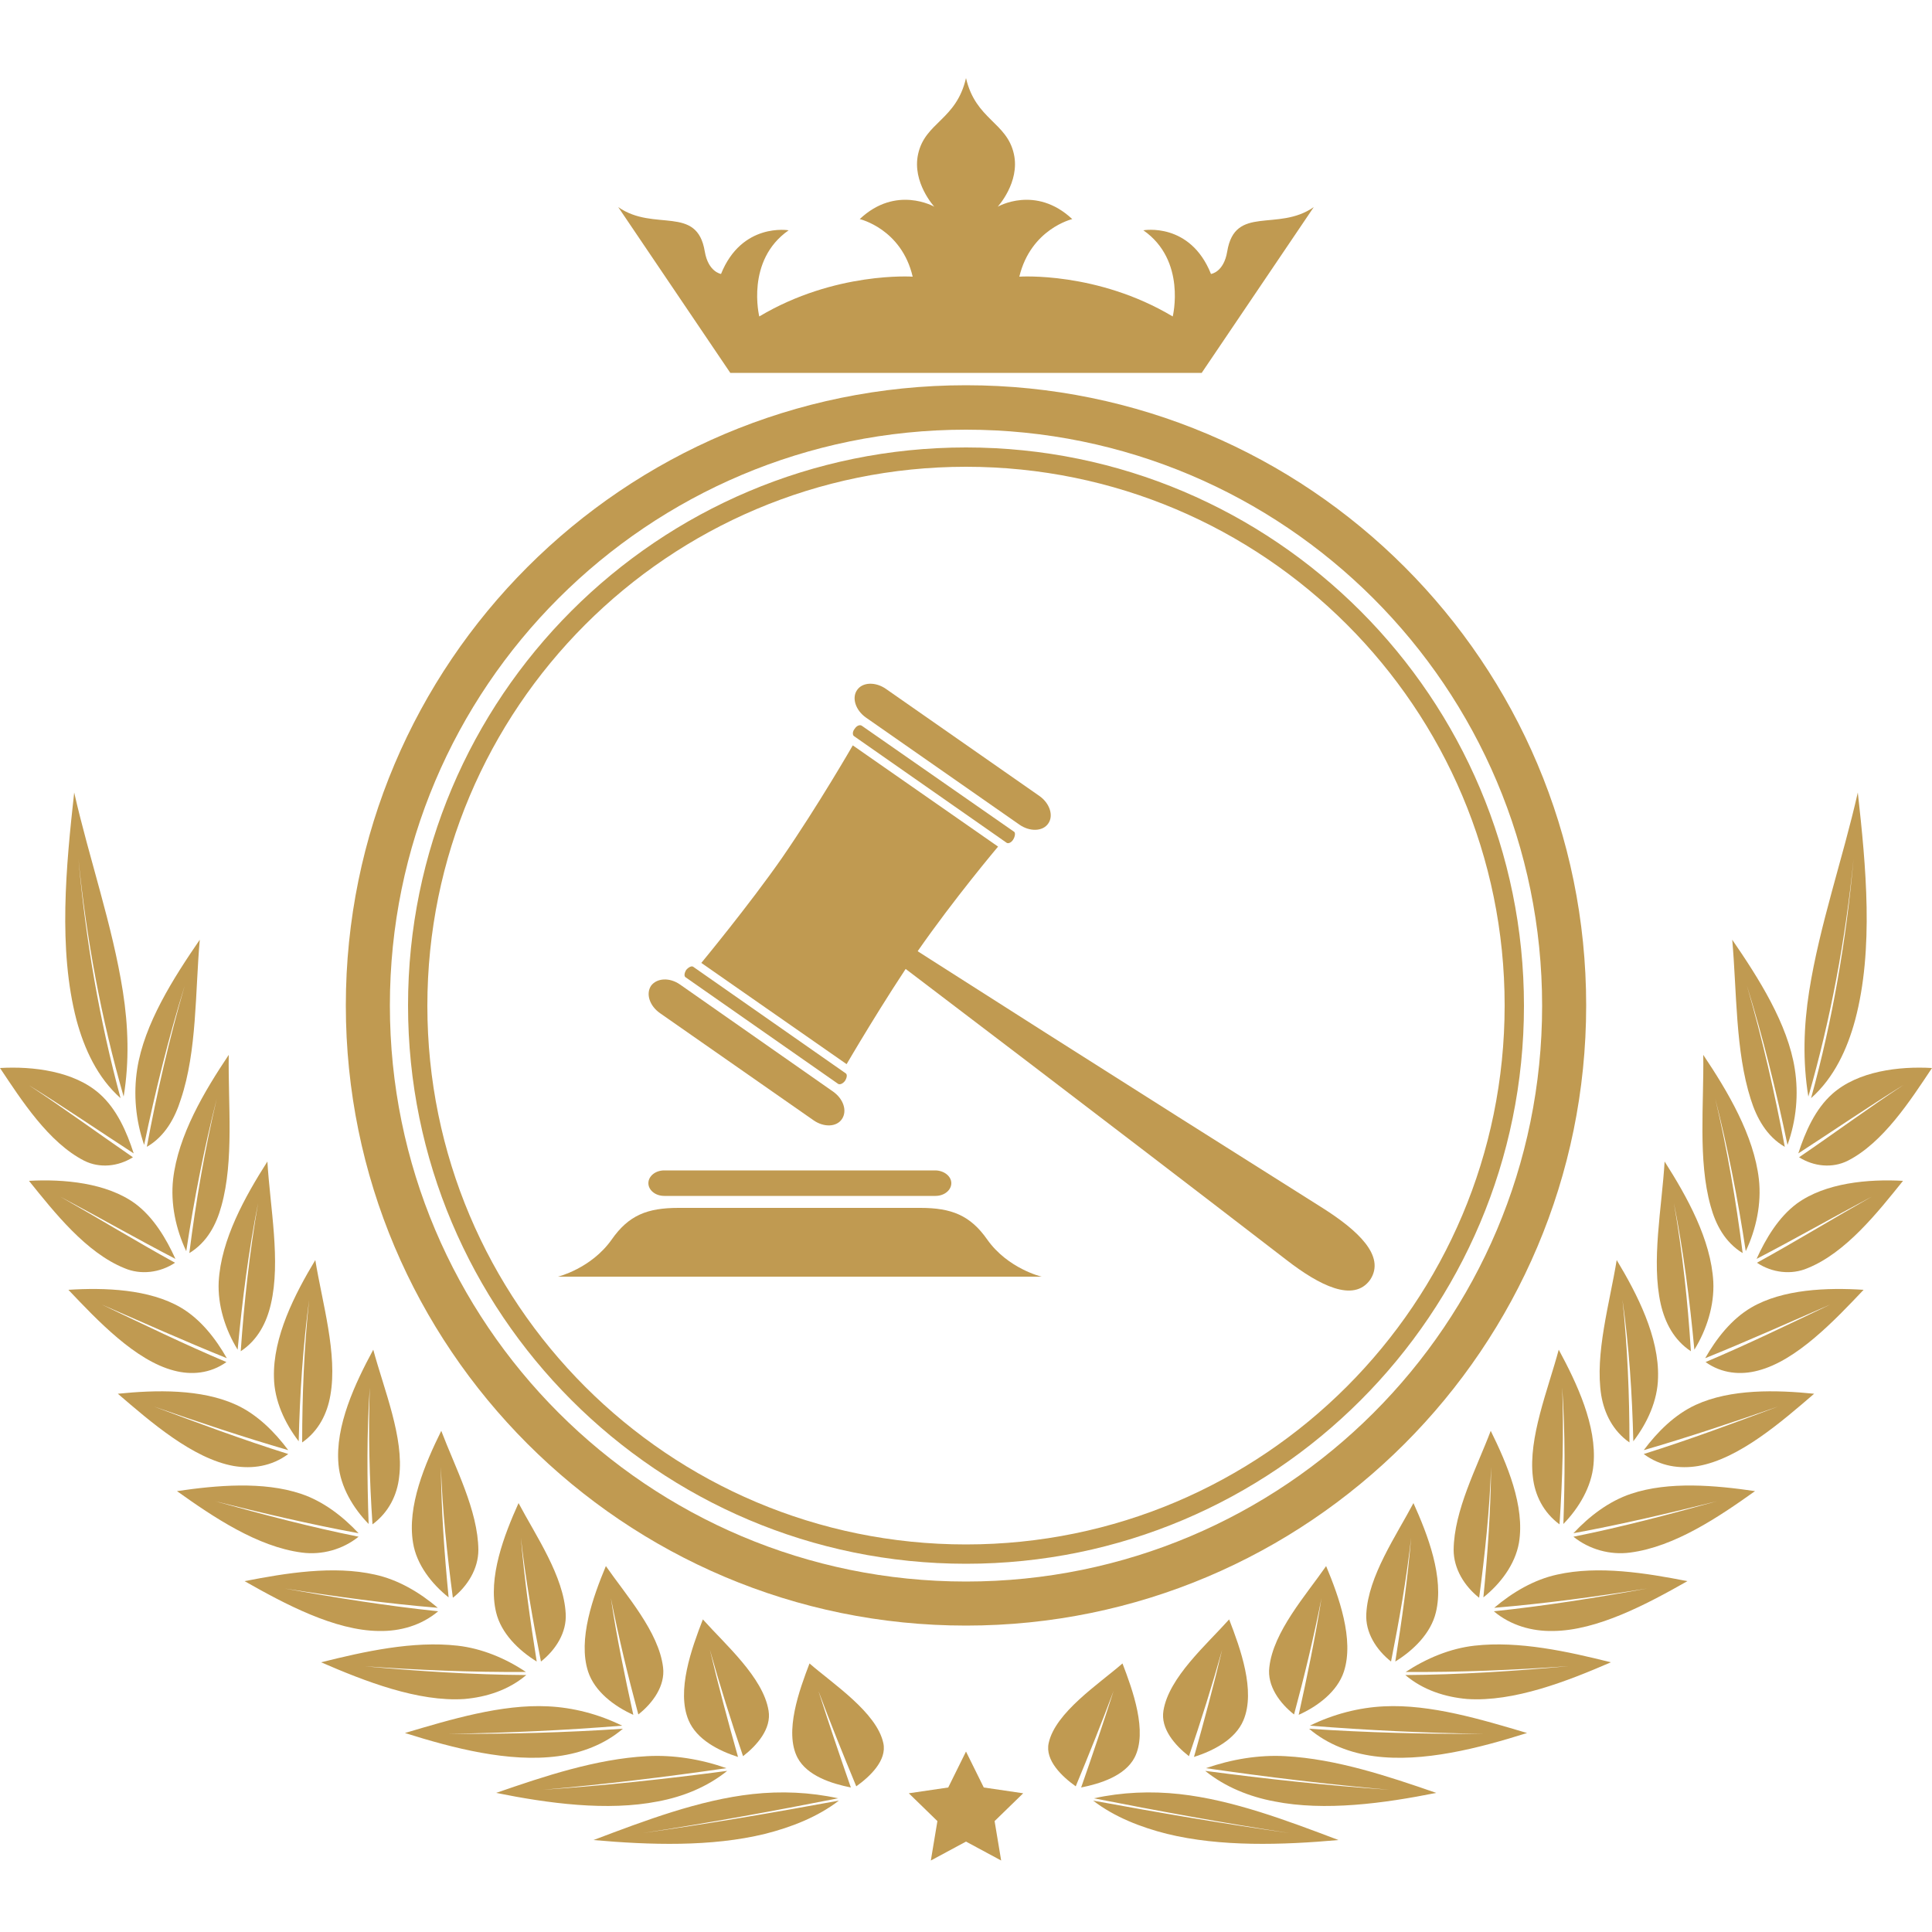
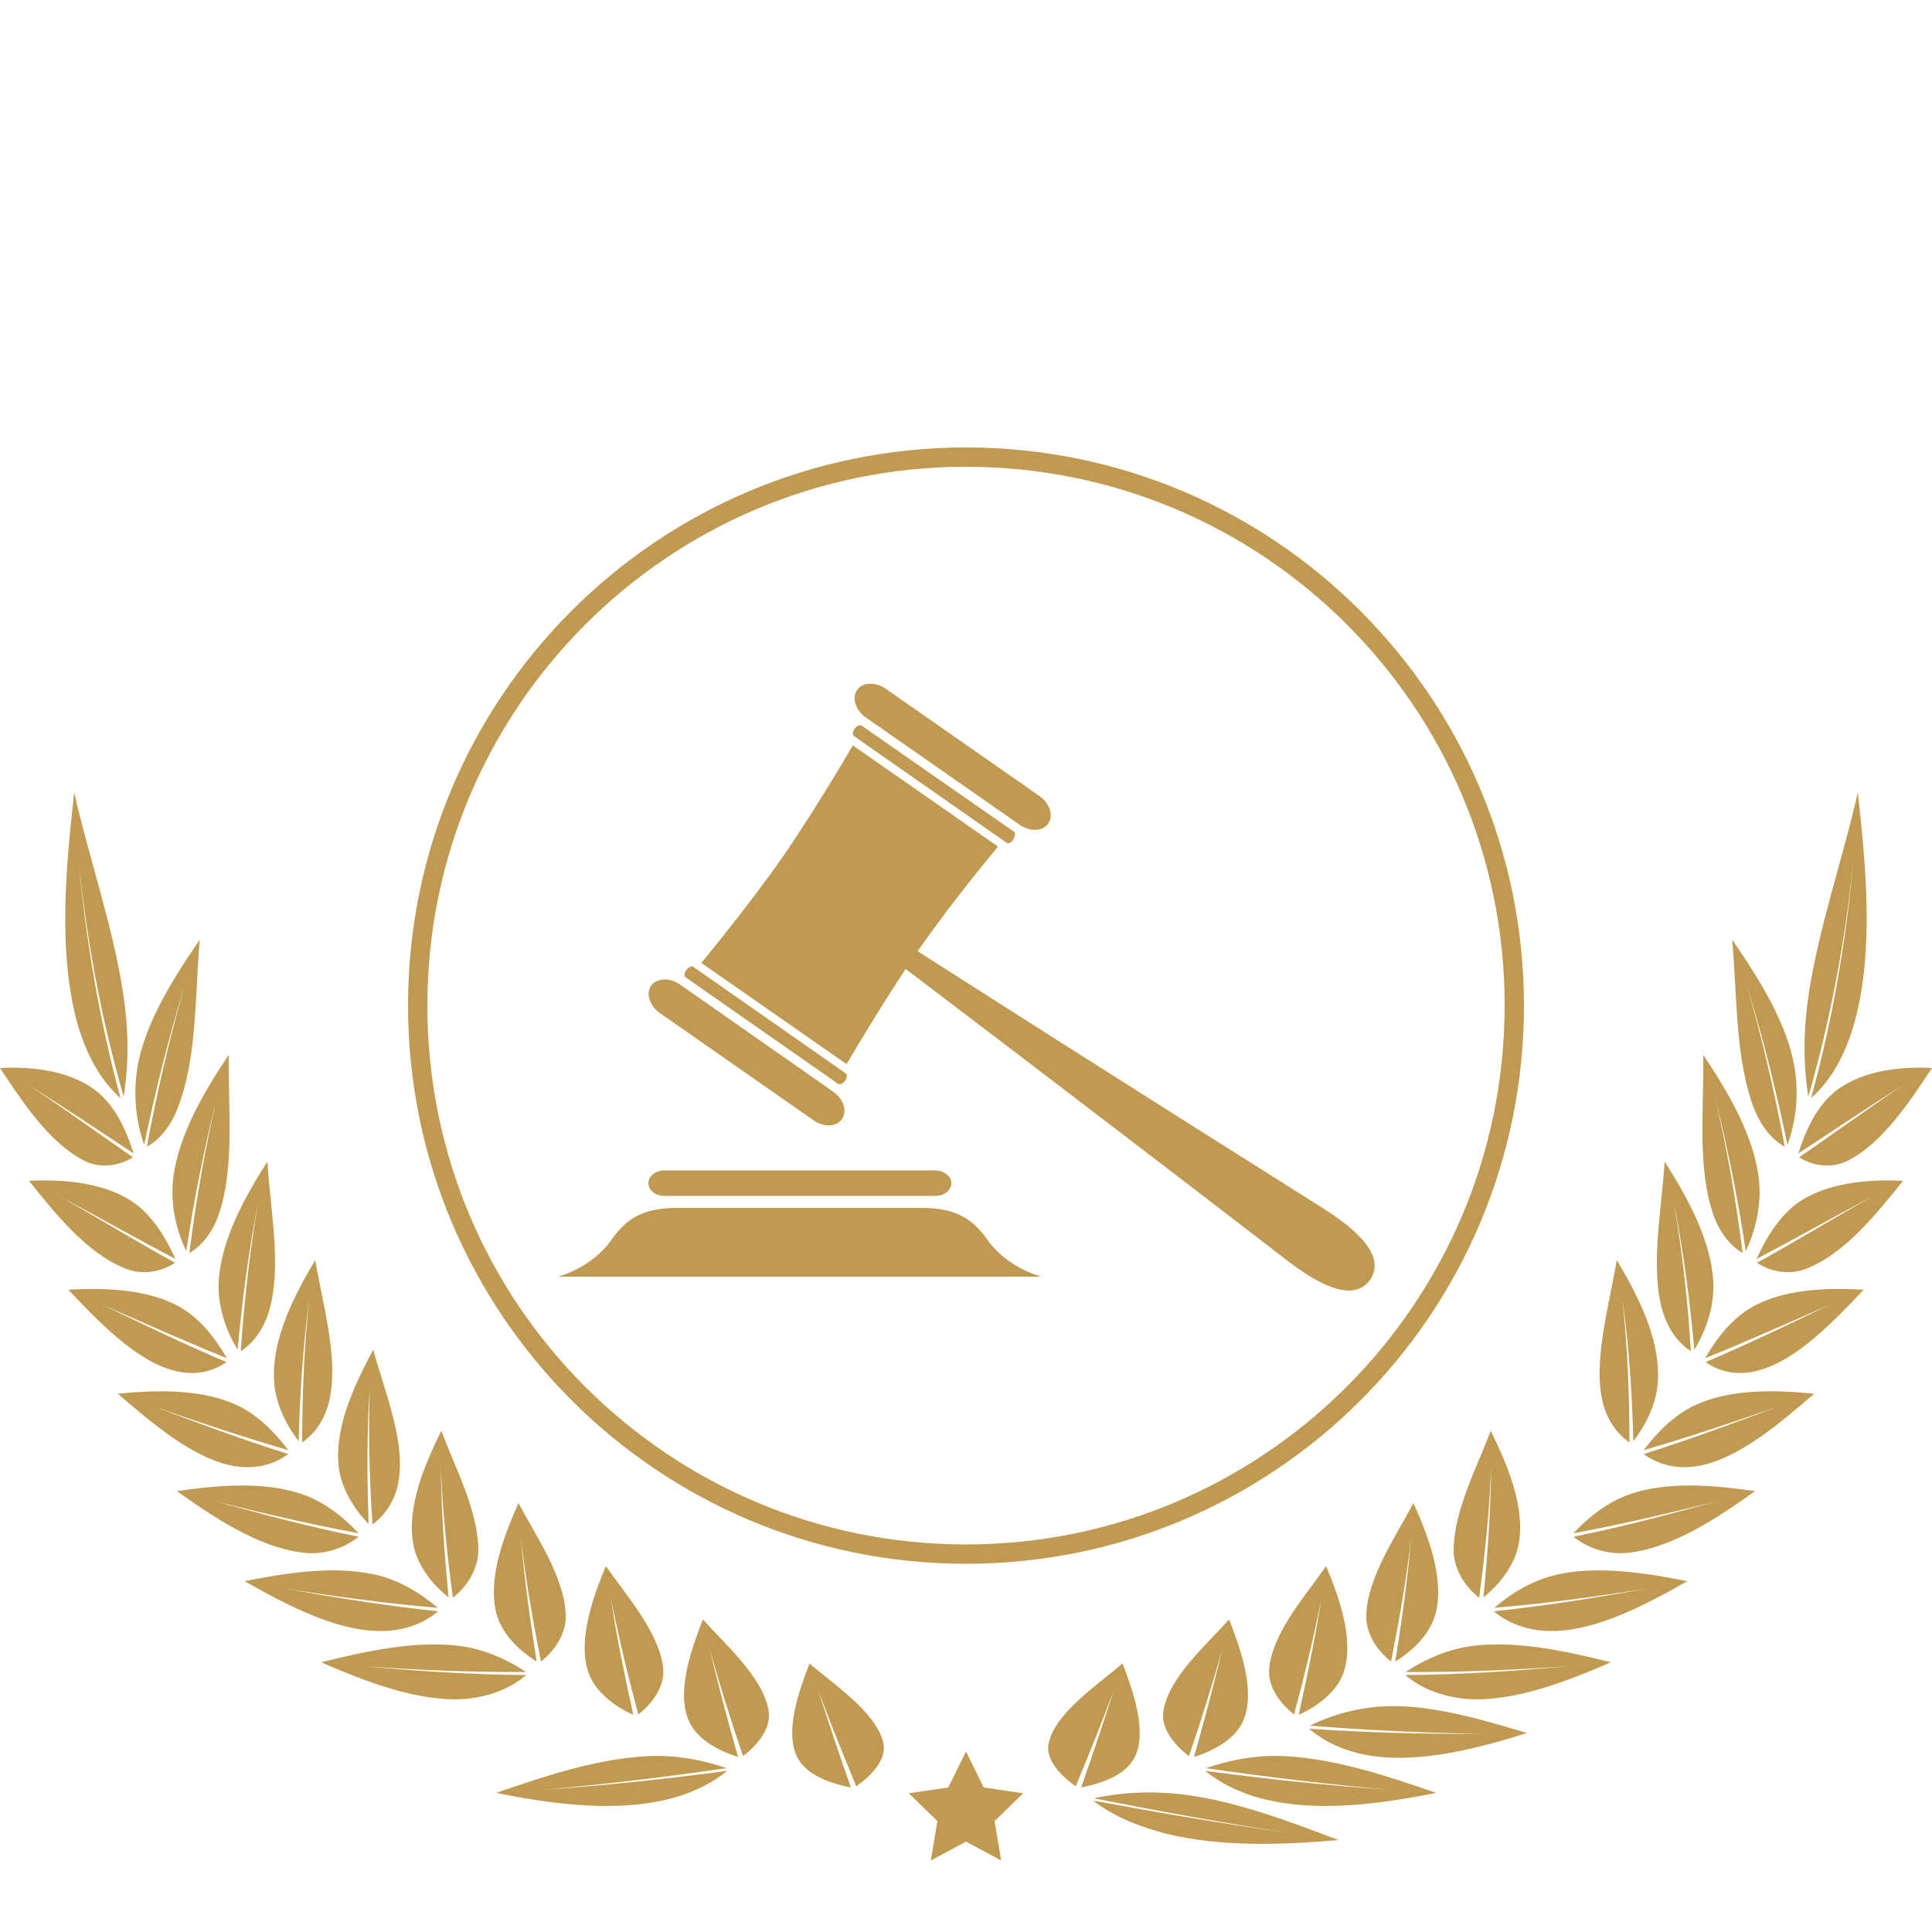
<svg xmlns="http://www.w3.org/2000/svg" id="OBJECTS" x="0px" y="0px" viewBox="0 0 500 500" style="enable-background:new 0 0 500 500;" xml:space="preserve">
  <style type="text/css">	.st0{fill:#C09A51;}</style>
-   <path class="st0" d="M317.6,65.1c-0.9,5.4-4.2,5.8-4.2,5.8c-5.4-13.5-17.5-11.3-17.5-11.3c11.2,7.8,7.6,22.3,7.6,22.3  c-19.6-11.7-39.7-10.3-39.7-10.3c3-12.4,13.7-14.9,13.7-14.9c-9.5-8.9-19.3-3.2-19.3-3.2s5.8-6.3,4.2-13.6  c-1.8-8.3-9.9-8.9-12.4-19.7c-2.5,10.9-10.6,11.4-12.4,19.7c-1.6,7.3,4.2,13.6,4.2,13.6s-9.9-5.7-19.3,3.2c0,0,10.8,2.5,13.7,14.9  c0,0-20.1-1.4-39.7,10.3c0,0-3.6-14.5,7.6-22.3c0,0-12.1-2.1-17.5,11.3c0,0-3.3-0.5-4.2-5.8c-2-12.2-13.1-5-22.4-11.5l29,42.9h61h61  l29-42.9C330.7,60.1,319.6,52.9,317.6,65.1z" />
  <g>
    <g>
      <g>
        <path class="st0" d="M480.8,205.1c-3.9,17.2-9.9,34.3-12.6,51.5c-1.4,8.9-1.7,18.1-0.2,27.2c5.8-20.2,9.6-40.6,11.7-61.5     c-1.9,21-5.4,41.6-11,61.9c6-5.3,9.4-12.8,11.4-20.2C485,245.6,482.9,224.1,480.8,205.1z" />
        <path class="st0" d="M500,276.4c-8.5-0.5-19.2,0.8-25.8,6.7c-4.4,3.9-7,9.8-8.8,15.4c9.1-5.9,18-12,27.2-17.7     c-9.1,6-17.9,12.5-27,18.7c3.8,2.4,8.6,2.9,12.6,0.9C487.4,295.7,494.4,284.8,500,276.4z" />
        <path class="st0" d="M492.5,305.6c-9-0.5-20.1,0.5-27.5,5.9c-4.7,3.5-8,9-10.4,14.3c10-5.2,19.8-10.8,29.8-16.1     c-9.9,5.6-19.7,11.6-29.7,17.1c3.9,2.6,8.9,3.2,13.1,1.4C477.7,324.2,485.9,313.8,492.5,305.6z" />
        <path class="st0" d="M482.3,333.8c-9.4-0.6-20.9-0.2-29.1,4.6c-5.1,3-9,8-11.9,13.1c10.9-4.4,21.6-9.2,32.4-13.9     c-10.7,5.1-21.4,10.3-32.3,14.9c4.2,3,9.1,3.4,13.6,2.2C465,352.1,474.8,341.7,482.3,333.8z" />
        <path class="st0" d="M469.5,360.7c-9.8-1-21.6-1.3-30.7,2.9c-5.4,2.5-9.9,7-13.4,11.7c11.7-3.4,23.3-7.3,34.8-11.3     c-11.5,4.3-23,8.6-34.8,12.3c4.3,3.2,9.3,3.9,14.1,3.1C450.1,377.5,461,368,469.5,360.7z" />
        <path class="st0" d="M454.2,385.9c-10.2-1.5-22.3-2.6-32.1,0.7c-5.7,1.9-10.8,5.8-14.9,10.2c12.5-2.3,24.8-5.2,37.2-8.3     c-12.3,3.4-24.7,6.7-37.2,9.2c4.1,3.3,9.5,4.8,14.7,4.1C433.4,400.3,444.8,392.6,454.2,385.9z" />
        <path class="st0" d="M436.7,409.2c-10.7-2.1-23-4.1-33.7-1.7c-6,1.3-11.6,4.6-16.3,8.6c13.3-1.1,26.4-2.9,39.6-5     c-13.2,2.4-26.4,4.5-39.7,5.9c4.4,3.7,9.9,5.2,15.3,5.1C413.4,422,426.3,415.1,436.7,409.2z" />
        <path class="st0" d="M416.9,430.2c-11.2-2.8-23.8-5.6-35.3-4.3c-6.3,0.7-12.5,3.3-17.8,6.8c14.1,0.1,28.1-0.5,42.1-1.5     c-14,1.3-28.1,2.2-42.2,2.3c4.6,3.9,10.3,5.7,16,6.2C391.8,440.5,405.6,435.1,416.9,430.2z" />
        <path class="st0" d="M395.2,448.5c-11.8-3.5-25-7.5-37-6.9c-6.5,0.3-13.1,2-19.2,5c14.9,1.2,29.8,1.9,44.7,2.1     c-15,0.1-29.9-0.3-44.9-1.3c4.8,4.1,10.8,6.3,16.8,7.1C368.3,456.2,382.8,452.4,395.2,448.5z" />
        <path class="st0" d="M371.7,464c-12.4-4.3-25.9-8.8-39-9.5c-6.9-0.4-14,0.8-20.6,3.1c15.8,2.3,31.6,4.2,47.5,5.6     c-16-1.1-31.8-2.8-47.7-4.9c5.2,4.2,11.5,6.7,17.9,7.9C342.9,468.8,358.2,466.7,371.7,464z" />
        <path class="st0" d="M346.4,476.2c-13.2-5-27.4-10.4-41.2-11.9c-7.3-0.8-14.8-0.5-22.1,1.1c16.8,3.3,33.6,6.4,50.6,9     c-17-2.4-33.9-5.3-50.8-8.4c5.6,4.3,12.4,6.9,19.1,8.6C315.9,478,331.8,477.5,346.4,476.2z" />
        <path class="st0" d="M448.3,243.2c6.8,9.9,14.4,21.8,16.2,33.5c1,6.5,0.4,13.2-1.9,19.6c-2.9-13.9-6.3-27.7-10.5-41.2     c4,13.8,7.2,27.7,9.8,41.7c-4.7-2.7-7.3-7.5-8.8-12.3C449.1,272,449.5,256.7,448.3,243.2z" />
        <path class="st0" d="M440.8,273c6.3,9.4,13.1,20.8,14.4,32.2c0.7,6.3-0.7,12.9-3.4,18.6c-2-13.3-4.6-26.5-7.9-39.5     c3.1,13.2,5.4,26.5,7.1,40c-4.6-2.8-7-7.4-8.3-12.2C439.4,300.3,441,285.7,440.8,273z" />
        <path class="st0" d="M430.8,300.6c5.8,9.1,12,20.2,12.6,31.1c0.3,6.1-1.7,12.4-4.9,17.6c-1.2-12.8-2.8-25.4-5.3-38     c2.2,12.7,3.6,25.5,4.4,38.4c-4.4-2.9-6.7-7.4-7.8-12.2C427.3,326.4,430.1,312.5,430.8,300.6z" />
        <path class="st0" d="M418.4,326.1c5.3,8.8,11,19.9,10.7,30.4c-0.1,6-2.8,11.8-6.4,16.5c-0.3-12.3-1.1-24.5-2.8-36.6     c1.3,12.3,1.8,24.6,1.8,36.9c-4.3-3-6.5-7.5-7.3-12.2C412.7,350.4,416.6,337.2,418.4,326.1z" />
-         <path class="st0" d="M403.4,349.3c4.7,8.7,9.9,19.7,9,29.7c-0.5,5.8-3.8,11.3-7.8,15.4c0.4-11.8,0.5-23.5-0.3-35.3     c0.4,11.8,0.1,23.6-0.7,35.4c-4.2-3.1-6.4-7.6-6.9-12.3C395.5,372.1,400.6,359.7,403.4,349.3z" />
        <path class="st0" d="M385.8,370.3c4.2,8.5,8.9,19.5,7.3,29c-1,5.6-4.8,10.6-9.2,14.1c1.1-11.3,1.9-22.5,2-33.8     c-0.4,11.4-1.6,22.6-3.1,33.9c-3.8-3-6.6-7.5-6.6-12.4C376.3,390.9,382.2,379.8,385.8,370.3z" />
        <path class="st0" d="M365.8,389c3.7,8.2,8,19.3,5.8,28.3c-1.3,5.4-5.8,9.8-10.5,12.7c1.7-10.7,3.2-21.3,4.1-32.1     c-1.2,10.8-3.1,21.5-5.2,32.1c-3.8-3-6.7-7.5-6.4-12.4C354.1,407.9,361.3,397.5,365.8,389z" />
        <path class="st0" d="M343.2,405.3c3.3,7.9,7.3,19,4.6,27.3c-1.7,5.2-6.8,9-11.7,11.2c2.2-10,4.3-20,5.9-30.2     c-2,10.1-4.4,20.1-7.1,30.1c-3.7-2.9-7-7.4-6.4-12.2C329.5,422.3,338,412.8,343.2,405.3z" />
        <path class="st0" d="M318.1,419.1c2.9,7.5,6.9,18.5,3.7,26.1c-2.1,5-7.8,7.9-12.8,9.5c2.6-9.2,5.1-18.5,7.3-27.8     c-2.6,9.3-5.5,18.5-8.6,27.6c-3.6-2.8-7.4-7.1-6.6-11.8C302.5,434.1,312.3,425.6,318.1,419.1z" />
        <path class="st0" d="M290.5,430.5c2.6,6.8,6.6,17.7,3.1,24.4c-2.5,4.7-8.8,6.7-13.8,7.7c2.9-8.3,5.7-16.6,8.4-25     c-3.1,8.3-6.4,16.5-9.8,24.7c-3.5-2.5-8-6.7-7-11.2C273.1,443.2,284.4,435.8,290.5,430.5z" />
      </g>
    </g>
    <g>
      <g>
        <path class="st0" d="M19.2,205.1c3.9,17.2,9.9,34.3,12.6,51.5c1.4,8.9,1.7,18.1,0.2,27.2c-5.8-20.2-9.6-40.6-11.7-61.5     c1.9,21,5.4,41.6,10.9,61.9c-6-5.3-9.4-12.8-11.4-20.2C15,245.6,17.1,224.1,19.2,205.1z" />
        <path class="st0" d="M0,276.4c8.5-0.5,19.2,0.8,25.8,6.7c4.4,3.9,7,9.8,8.8,15.4c-9.1-5.9-18-12-27.2-17.7c9.1,6,18,12.5,27,18.7     c-3.8,2.4-8.6,2.9-12.6,0.9C12.6,295.7,5.6,284.8,0,276.4z" />
        <path class="st0" d="M7.5,305.6c9-0.5,20.1,0.5,27.5,5.9c4.7,3.5,8,9,10.4,14.3c-10-5.2-19.8-10.8-29.8-16.1     c9.9,5.6,19.7,11.6,29.7,17.1c-3.9,2.6-8.9,3.2-13.1,1.4C22.3,324.2,14.1,313.8,7.5,305.6z" />
        <path class="st0" d="M17.7,333.8c9.4-0.6,20.9-0.2,29.1,4.6c5.1,3,9,8,11.9,13.1c-10.9-4.4-21.6-9.2-32.4-13.9     c10.7,5.1,21.4,10.3,32.3,14.9c-4.2,3-9.1,3.4-13.6,2.2C35,352.1,25.2,341.7,17.7,333.8z" />
        <path class="st0" d="M30.5,360.7c9.8-1,21.6-1.3,30.7,2.9c5.4,2.5,9.9,7,13.4,11.7c-11.7-3.4-23.3-7.3-34.8-11.3     c11.5,4.3,23,8.6,34.8,12.3c-4.3,3.2-9.3,3.9-14.1,3.1C49.9,377.5,39,368,30.5,360.7z" />
        <path class="st0" d="M45.8,385.9c10.2-1.5,22.3-2.6,32.1,0.7c5.7,1.9,10.8,5.8,14.9,10.2c-12.5-2.3-24.8-5.2-37.2-8.3     c12.3,3.4,24.7,6.7,37.2,9.2c-4.1,3.3-9.5,4.8-14.7,4.1C66.6,400.3,55.2,392.6,45.8,385.9z" />
        <path class="st0" d="M63.3,409.2c10.7-2.1,23-4.1,33.7-1.7c6,1.3,11.6,4.6,16.3,8.6c-13.3-1.1-26.4-2.9-39.6-5     c13.2,2.4,26.4,4.5,39.7,5.9c-4.4,3.7-9.9,5.2-15.3,5.1C86.6,422,73.7,415.1,63.3,409.2z" />
        <path class="st0" d="M83.1,430.2c11.2-2.8,23.8-5.6,35.3-4.3c6.3,0.7,12.5,3.3,17.7,6.8c-14.1,0.1-28.1-0.5-42.1-1.5     c14.1,1.3,28.1,2.2,42.2,2.3c-4.6,3.9-10.3,5.7-16,6.2C108.2,440.5,94.4,435.1,83.1,430.2z" />
-         <path class="st0" d="M104.8,448.5c11.8-3.5,25-7.5,37-6.9c6.5,0.3,13.1,2,19.2,5c-14.9,1.2-29.8,1.9-44.7,2.1     c15,0.1,29.9-0.3,44.9-1.3c-4.8,4.1-10.8,6.3-16.8,7.1C131.7,456.2,117.2,452.4,104.8,448.5z" />
        <path class="st0" d="M128.4,464c12.4-4.3,25.9-8.8,39-9.5c6.9-0.4,14.1,0.8,20.6,3.1c-15.8,2.3-31.6,4.2-47.5,5.6     c16-1.1,31.9-2.8,47.7-4.9c-5.2,4.2-11.5,6.7-17.9,7.9C157.1,468.8,141.8,466.7,128.4,464z" />
-         <path class="st0" d="M153.6,476.2c13.2-5,27.4-10.4,41.2-11.9c7.3-0.8,14.8-0.5,22.1,1.1c-16.8,3.3-33.6,6.4-50.6,9     c17-2.4,33.9-5.3,50.8-8.4c-5.6,4.3-12.4,6.9-19.1,8.6C184.1,478,168.2,477.5,153.6,476.2z" />
        <path class="st0" d="M51.7,243.2c-6.8,9.9-14.4,21.8-16.2,33.5c-1,6.5-0.4,13.2,1.8,19.6c2.9-13.9,6.3-27.7,10.5-41.2     c-4,13.8-7.2,27.7-9.8,41.7c4.7-2.7,7.3-7.5,8.8-12.3C51,272,50.5,256.7,51.7,243.2z" />
        <path class="st0" d="M59.2,273c-6.3,9.4-13.1,20.8-14.4,32.2c-0.7,6.3,0.7,12.9,3.4,18.6c2-13.3,4.6-26.5,7.9-39.5     c-3.1,13.2-5.4,26.5-7.1,40c4.6-2.8,7-7.4,8.3-12.2C60.6,300.3,59,285.7,59.2,273z" />
        <path class="st0" d="M69.2,300.6c-5.8,9.1-12,20.2-12.6,31.1c-0.3,6.1,1.7,12.4,4.9,17.6c1.2-12.8,2.8-25.4,5.3-38     c-2.2,12.7-3.6,25.5-4.5,38.4c4.4-2.9,6.7-7.4,7.8-12.2C72.7,326.4,69.9,312.5,69.2,300.6z" />
        <path class="st0" d="M81.6,326.1c-5.3,8.8-11,19.9-10.7,30.4c0.1,6,2.8,11.8,6.4,16.5c0.3-12.3,1.1-24.5,2.7-36.6     c-1.3,12.3-1.8,24.6-1.8,36.9c4.3-3,6.5-7.5,7.3-12.2C87.4,350.4,83.4,337.2,81.6,326.1z" />
        <path class="st0" d="M96.6,349.3c-4.7,8.7-9.9,19.7-9,29.7c0.5,5.8,3.8,11.3,7.8,15.4c-0.4-11.8-0.5-23.5,0.3-35.3     c-0.4,11.8-0.1,23.6,0.7,35.4c4.2-3.1,6.4-7.6,6.9-12.3C104.6,372.1,99.4,359.7,96.6,349.3z" />
        <path class="st0" d="M114.2,370.3c-4.2,8.5-8.9,19.5-7.3,29c0.9,5.6,4.8,10.6,9.2,14.1c-1.1-11.3-1.9-22.5-2-33.8     c0.4,11.4,1.6,22.6,3.1,33.9c3.8-3,6.6-7.5,6.6-12.4C123.7,390.9,117.8,379.8,114.2,370.3z" />
        <path class="st0" d="M134.2,389c-3.7,8.2-8,19.3-5.8,28.3c1.3,5.4,5.8,9.8,10.5,12.7c-1.7-10.7-3.2-21.3-4.1-32.1     c1.2,10.8,3.1,21.5,5.2,32.1c3.8-3,6.7-7.5,6.4-12.4C145.9,407.9,138.7,397.5,134.2,389z" />
        <path class="st0" d="M156.8,405.3c-3.3,7.9-7.3,19-4.6,27.3c1.7,5.2,6.8,9,11.7,11.2c-2.2-10-4.3-20-5.8-30.2     c2,10.1,4.4,20.1,7.1,30.1c3.7-2.9,7-7.4,6.4-12.2C170.5,422.3,162,412.8,156.8,405.3z" />
        <path class="st0" d="M181.9,419.1c-2.9,7.5-6.9,18.5-3.7,26.1c2.1,5,7.8,7.9,12.8,9.5c-2.6-9.2-5.1-18.5-7.3-27.8     c2.6,9.3,5.5,18.5,8.6,27.6c3.6-2.8,7.4-7.1,6.6-11.8C197.5,434.1,187.7,425.6,181.9,419.1z" />
        <path class="st0" d="M209.5,430.5c-2.6,6.8-6.6,17.7-3.1,24.4c2.5,4.7,8.8,6.7,13.8,7.7c-2.9-8.3-5.7-16.6-8.4-25     c3.1,8.3,6.4,16.5,9.8,24.7c3.5-2.5,8-6.7,7-11.2C226.9,443.2,215.6,435.8,209.5,430.5z" />
      </g>
    </g>
  </g>
  <polygon class="st0" points="250,453.3 254.6,462.6 264.8,464.1 257.4,471.3 259.1,481.5 250,476.6 240.9,481.5 242.6,471.3   235.2,464.1 245.4,462.6 " />
-   <path class="st0" d="M250,99.7c-88.6,0-160.5,71.9-160.5,160.5c0,88.6,71.9,160.5,160.5,160.5c88.6,0,160.5-71.9,160.5-160.5  C410.5,171.6,338.7,99.7,250,99.7z M250,409.3c-82.3,0-149.1-66.7-149.1-149.1S167.7,111.2,250,111.2c82.3,0,149.1,66.7,149.1,149.1  S332.3,409.3,250,409.3z" />
  <path class="st0" d="M250,115.8c-79.8,0-144.4,64.7-144.4,144.4S170.2,404.7,250,404.7c79.8,0,144.4-64.7,144.4-144.4  S329.8,115.8,250,115.8z M250,399.7c-77,0-139.4-62.4-139.4-139.4S173,120.8,250,120.8c77,0,139.4,62.4,139.4,139.4  S327,399.7,250,399.7z" />
  <g>
    <g>
      <path class="st0" d="M255.5,320.8c-4.4-6.3-9.3-8.2-17.3-8.2c-8.1,0-31.3,0-31.3,0s-23.2,0-31.3,0c-8.1,0-12.9,1.9-17.3,8.2    c-5.3,7.5-13.9,9.6-13.9,9.6h62.6h62.6C269.5,330.4,260.8,328.3,255.5,320.8z" />
      <path class="st0" d="M246.2,306.2c0,1.8-1.8,3.3-4.1,3.3h-70.2c-2.3,0-4.1-1.5-4.1-3.3l0,0c0-1.8,1.8-3.3,4.1-3.3H242    C244.3,302.9,246.2,304.4,246.2,306.2L246.2,306.2z" />
    </g>
    <g>
      <g>
        <path class="st0" d="M258.3,219.1L239.5,206l-18.8-13.1c0,0-8.8,15.3-18.3,29.1c-8.5,12.2-20.9,27.2-20.9,27.2l18.8,13.1     l18.8,13.1c0,0,9.8-16.8,18.3-29.1C246.9,232.6,258.3,219.1,258.3,219.1z" />
        <path class="st0" d="M262.2,217.3c-0.5,0.8-1.3,1.1-1.7,0.8l-39.5-27.6c-0.4-0.3-0.4-1.2,0.2-1.9l0,0c0.5-0.8,1.3-1.1,1.8-0.8     l39.5,27.5C262.8,215.6,262.7,216.5,262.2,217.3L262.2,217.3z" />
        <path class="st0" d="M271.3,213.1c-1.4,2.1-4.8,2.2-7.5,0.3l-39.7-27.7c-2.7-1.9-3.7-5.1-2.3-7.1l0,0c1.4-2.1,4.8-2.2,7.5-0.3     L269,206C271.7,207.9,272.7,211.1,271.3,213.1L271.3,213.1z" />
        <path class="st0" d="M218.7,279.7c0.5-0.8,0.6-1.6,0.2-1.9l-39.5-27.6c-0.4-0.3-1.2,0.1-1.8,0.8l0,0c-0.5,0.8-0.6,1.6-0.2,1.9     l39.5,27.6C217.4,280.8,218.2,280.4,218.7,279.7L218.7,279.7z" />
        <path class="st0" d="M217.9,289.6c1.4-2.1,0.4-5.2-2.3-7.1L176,254.8c-2.7-1.9-6-1.7-7.5,0.3l0,0c-1.4,2.1-0.4,5.2,2.3,7.1     l39.7,27.7C213.2,291.8,216.5,291.7,217.9,289.6L217.9,289.6z" />
      </g>
      <path class="st0" d="M342.4,312.7c-52.4-33-96.7-61.2-126.4-80.3l-2,2.9c28.1,21.3,70,53.1,119.1,90.9c8.3,6.4,17.2,11,21.5,5    C358.7,325,351.2,318.3,342.4,312.7z" />
    </g>
  </g>
</svg>